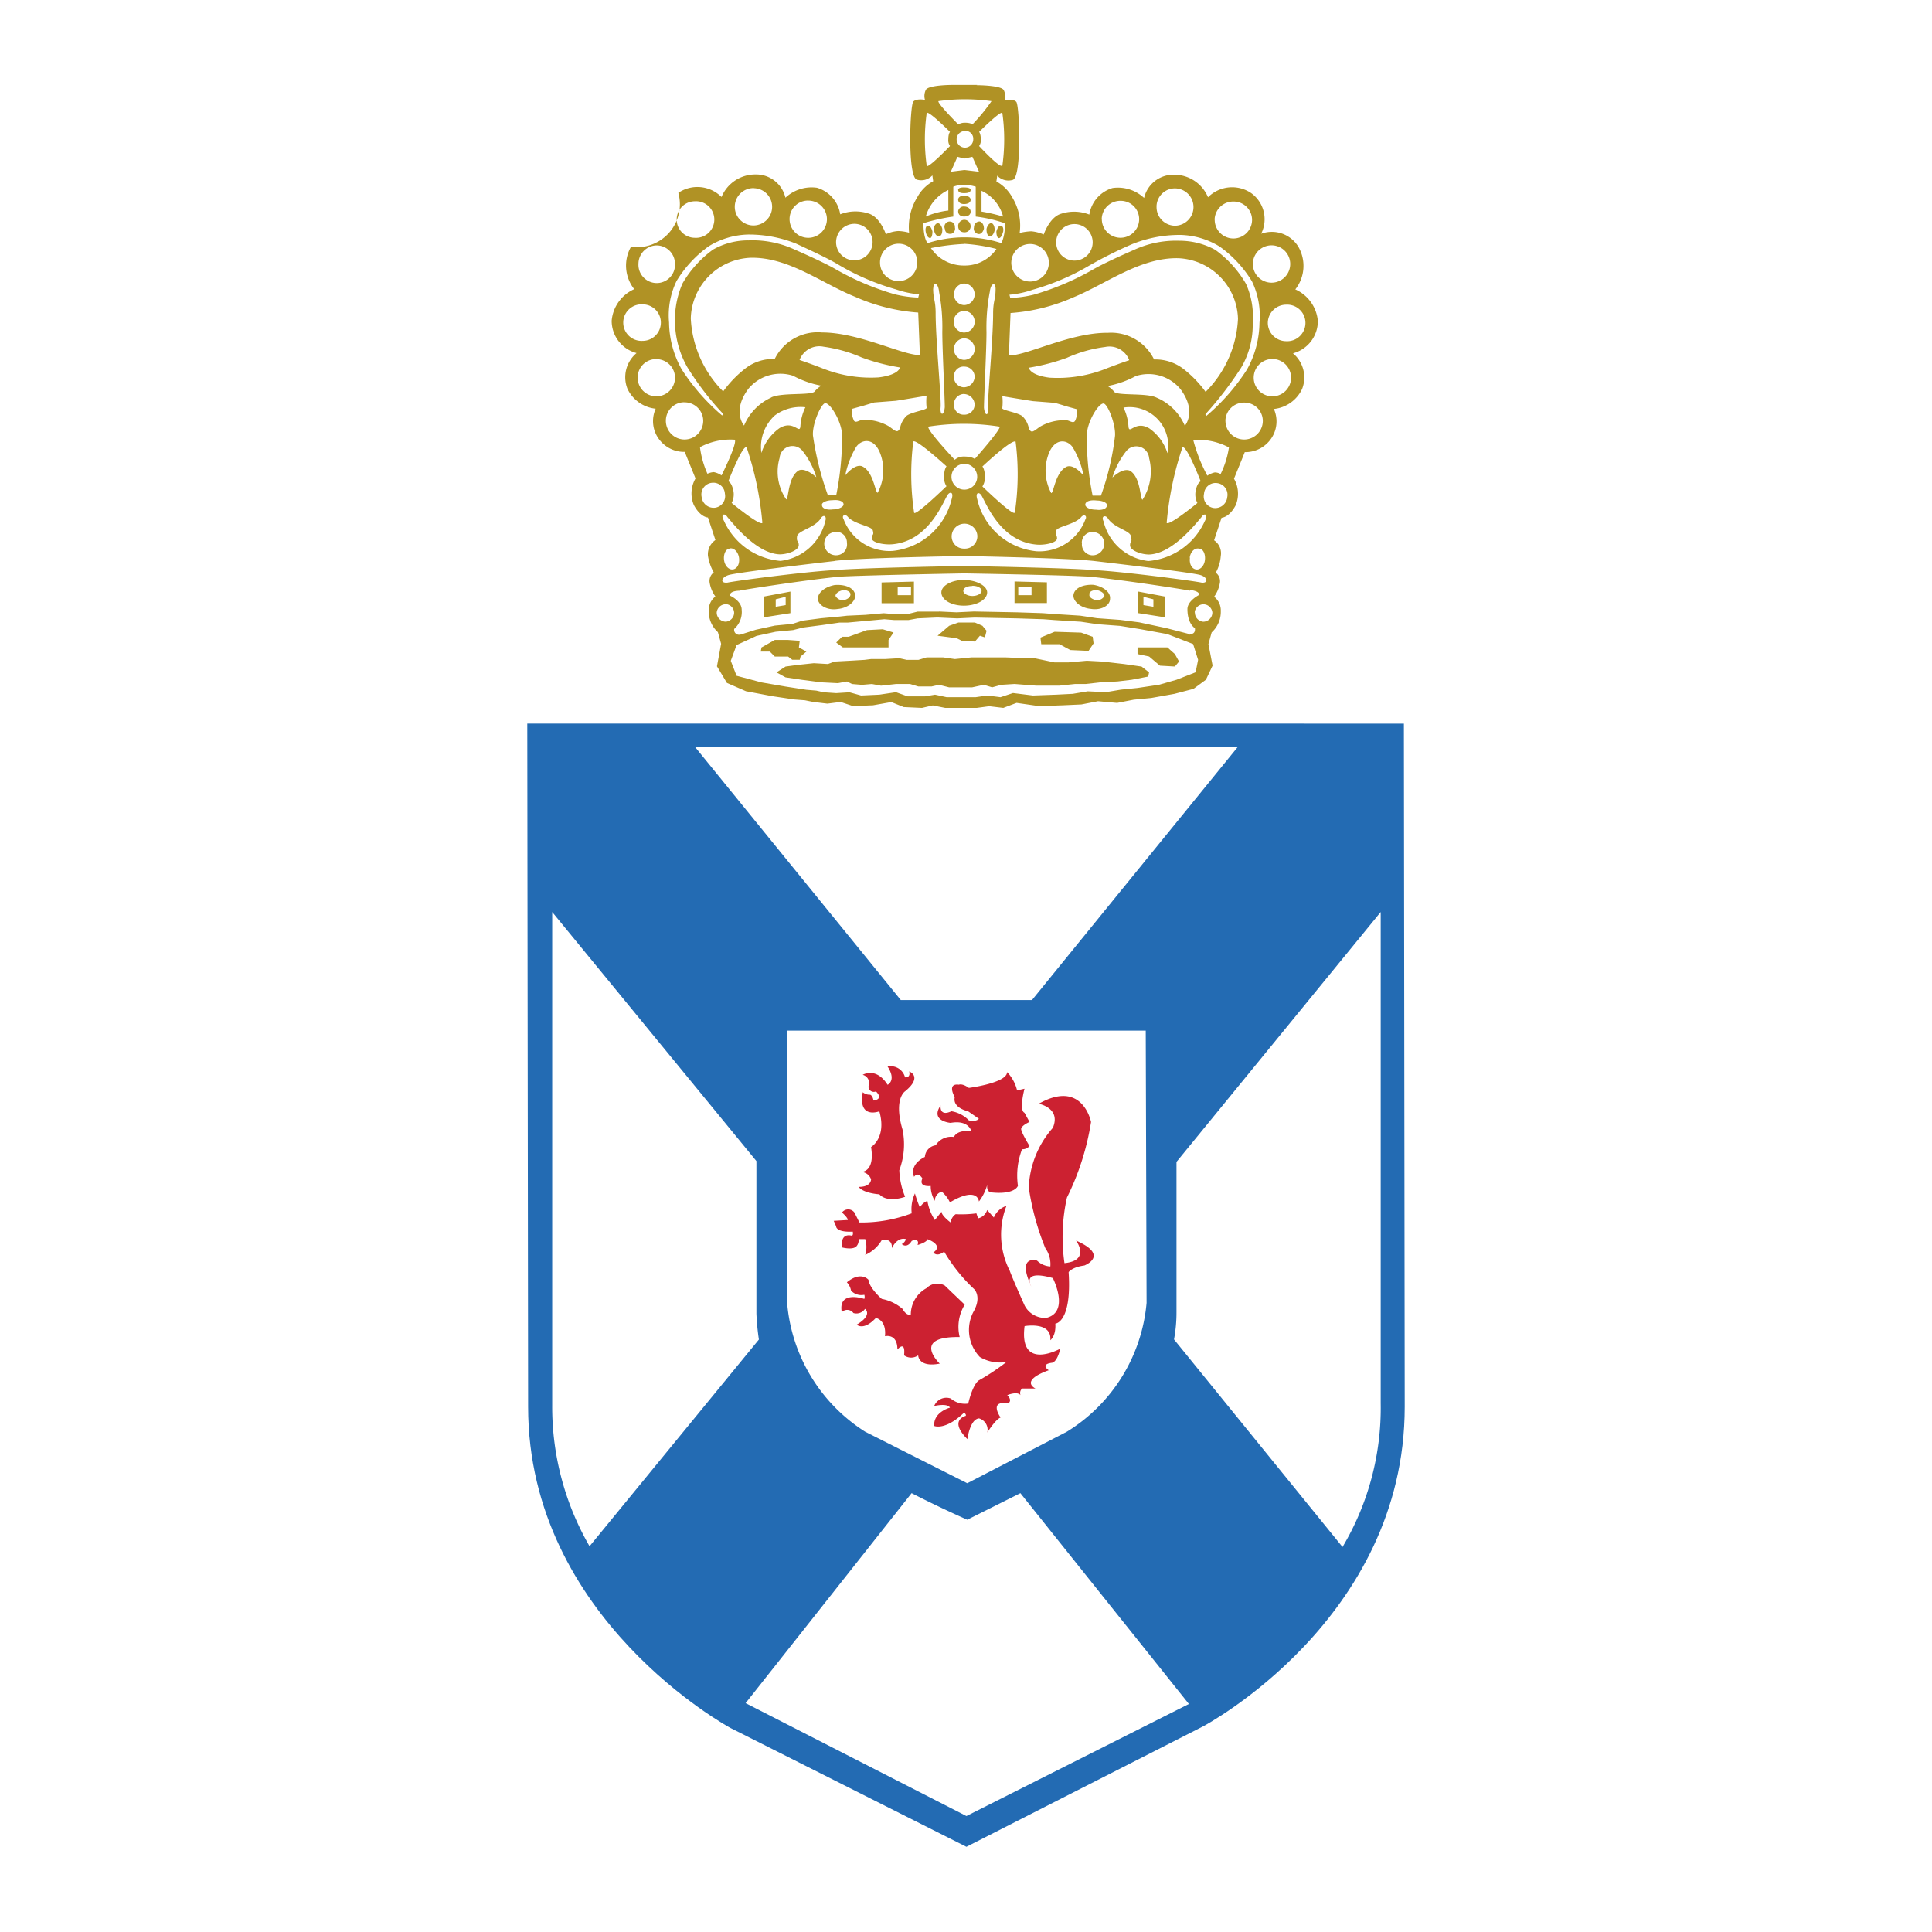
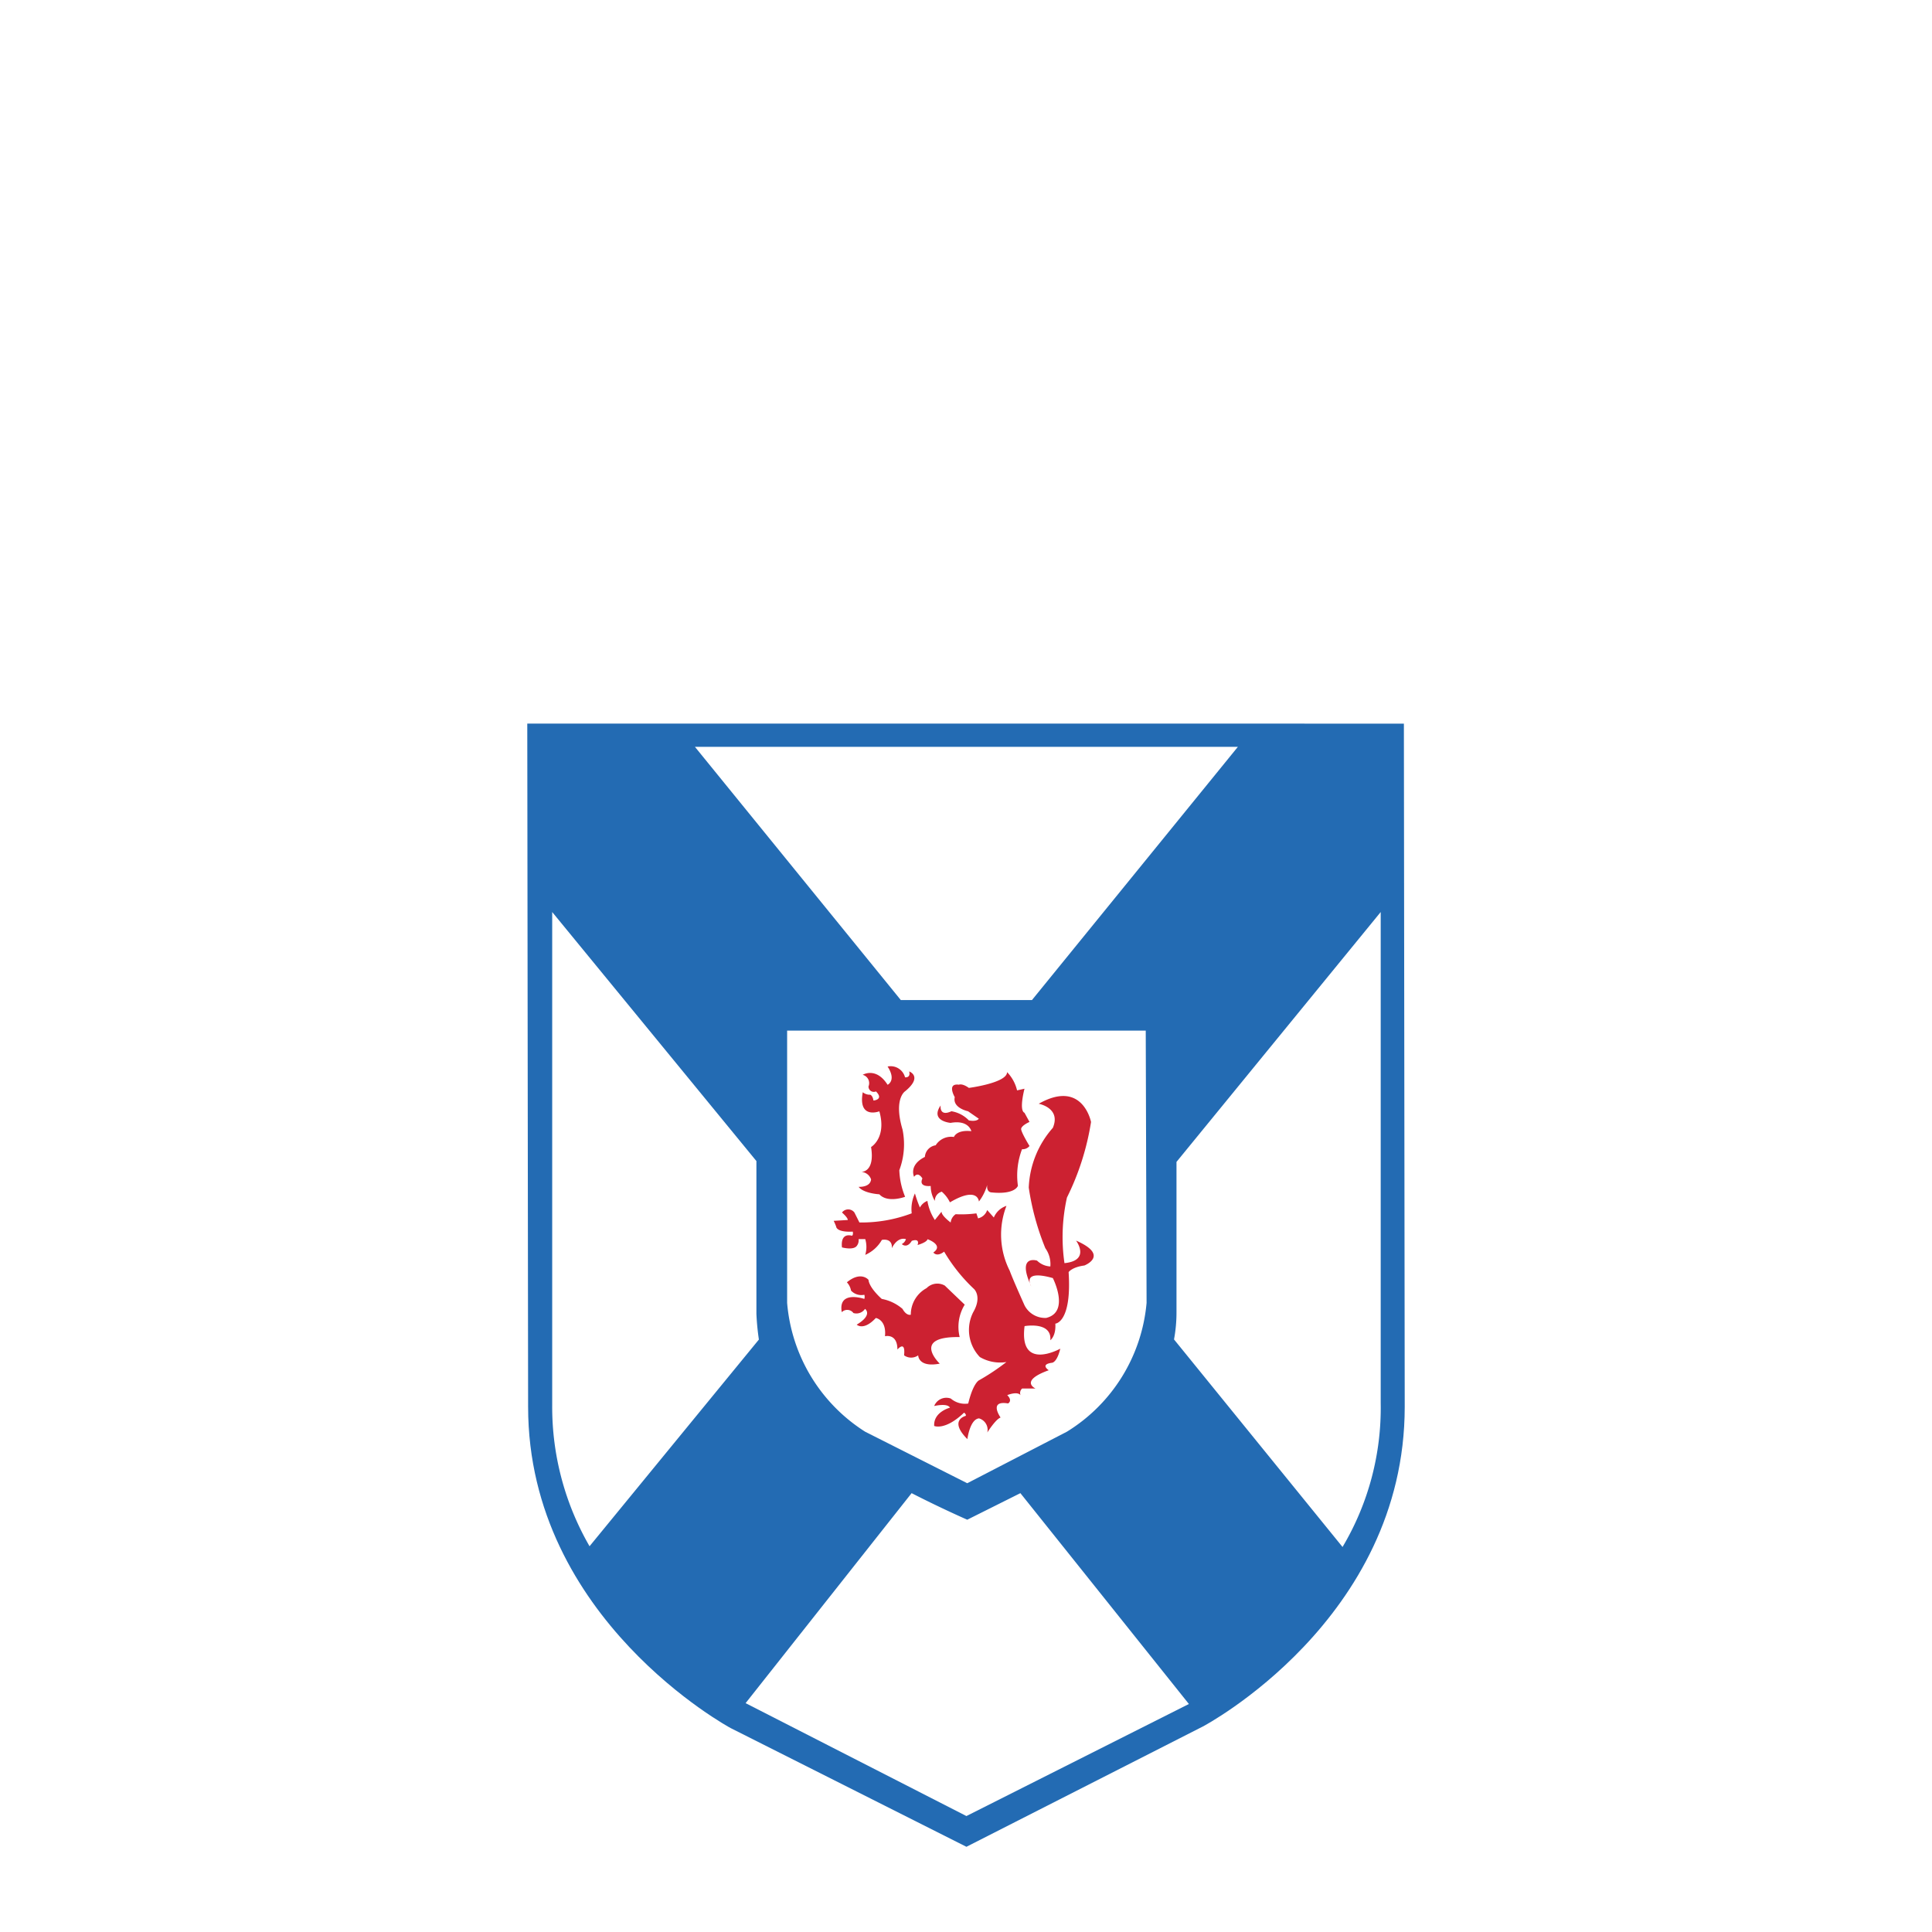
<svg xmlns="http://www.w3.org/2000/svg" width="60" height="60" viewBox="0 0 60 60">
  <rect x="0" y="0" width="60" height="60" fill="#333333" stroke="none" />
  <defs>
    <clipPath id="clip-ns">
      <rect width="60" height="60" />
    </clipPath>
  </defs>
  <g id="ns" clip-path="url(#clip-ns)">
    <rect width="60" height="60" fill="#fff" />
    <g id="Group_55616" data-name="Group 55616" transform="translate(-2892.255 -44.032)">
      <path id="Path_84202" data-name="Path 84202" d="M2892.255,44.032h60v60h-60Z" transform="translate(0)" fill="rgba(255,255,255,0)" fill-rule="evenodd" />
      <path id="Path_84203" data-name="Path 84203" d="M3574.556,980.372l.026,21.218c0,6.6,6.29,9.977,6.29,9.977l7.322,3.687,7.347-3.738s6.265-3.3,6.265-9.925l-.026-21.218Z" transform="translate(-665.926 -913.868)" fill="#236bb3" fill-rule="evenodd" />
      <path id="Path_84204" data-name="Path 84204" d="M3628.068,1010.448h-16.861l6.393,7.863h4.074Zm-14.875,18.407-5.259,6.419a8.646,8.646,0,0,1-1.16-4.383v-15.313l6.342,7.734v4.743A7.671,7.671,0,0,0,3613.193,1028.855Zm18.124,6.445a8.444,8.444,0,0,0,1.187-4.46v-15.262l-6.342,7.76V1028a4.545,4.545,0,0,1-.077.851l5.233,6.445Zm-18.536,4.847,6.857,3.506,6.909-3.48-5.233-6.548-1.65.825s-.825-.361-1.728-.825l-5.156,6.522Zm3.712-8.43a5.249,5.249,0,0,1-2.423-4v-8.456h11.137l.026,8.456a5.243,5.243,0,0,1-2.475,4l-3.094,1.6-3.171-1.6Z" transform="translate(-697.37 -943.222)" fill="#fff" fill-rule="evenodd" />
      <path id="Path_84205" data-name="Path 84205" d="M4074.717,1435.25a.286.286,0,0,0-.206.283.891.891,0,0,1-.129-.464s-.387.052-.258-.232c0,0-.128-.232-.258-.052,0,0-.18-.36.335-.618a.391.391,0,0,1,.335-.361.566.566,0,0,1,.567-.258s.077-.232.541-.18c0,0-.078-.36-.645-.258,0,0-.645-.052-.309-.541,0,0-.052.36.335.18a.969.969,0,0,1,.542.284s.232.052.309-.052l-.335-.232s-.49-.1-.412-.438c0,0-.258-.438.128-.387,0,0,.1-.051.31.1,0,0,1.187-.154,1.187-.49a1.218,1.218,0,0,1,.31.567l.231-.052s-.18.67,0,.748l.155.284s-.232.1-.258.206c-.026.077.258.541.258.541a.273.273,0,0,1-.232.1,2.3,2.3,0,0,0-.128,1.135s-.077.283-.825.206c0,0-.154,0-.129-.232a1.514,1.514,0,0,1-.257.515s-.026-.49-.9.026a1.025,1.025,0,0,0-.258-.335Z" transform="translate(-1153.223 -1354.206)" fill="#cc2131" fill-rule="evenodd" />
      <path id="Path_84206" data-name="Path 84206" d="M3976.288,1465.749a.643.643,0,0,0-.387.36l-.206-.232a.392.392,0,0,1-.283.258l-.052-.155a3.514,3.514,0,0,1-.644.026.355.355,0,0,0-.155.258s-.284-.207-.284-.336l-.207.258a1.542,1.542,0,0,1-.232-.593.439.439,0,0,0-.232.206,3.74,3.74,0,0,1-.155-.438,1.15,1.15,0,0,0-.1.618,4.409,4.409,0,0,1-1.624.284l-.155-.309a.241.241,0,0,0-.386,0s.18.154.18.232l-.438.026a1.689,1.689,0,0,1,.077.18s0,.181.515.155c0,0,.026.1-.026.129,0,0-.361-.129-.309.361,0,0,.361.1.464-.052a.277.277,0,0,0,.052-.206h.207a.86.86,0,0,1,0,.49,1.1,1.1,0,0,0,.516-.464s.335-.077.31.258c0,0,.155-.36.438-.283a.259.259,0,0,1-.129.154s.155.155.31-.1c0,0,.258-.1.18.129,0,0,.283-.078.31-.18,0,0,.516.18.18.412,0,0,.1.155.335-.026a5.24,5.24,0,0,0,.928,1.16s.258.232-.025.721a1.216,1.216,0,0,0,.206,1.392,1.243,1.243,0,0,0,.825.155,6.912,6.912,0,0,1-.85.567s-.18.077-.336.722a.675.675,0,0,1-.541-.155.407.407,0,0,0-.516.232s.412-.1.49.052c0,0-.515.129-.49.567,0,0,.335.154.928-.413,0,0,.077.052.051.1,0,0-.542.129.052.722,0,0,.077-.618.361-.644a.37.37,0,0,1,.258.438s.258-.412.412-.464c0,0-.387-.542.232-.438,0,0,.154-.077-.025-.258,0,0,.309-.129.412,0a.182.182,0,0,1,.052-.206h.412s-.515-.232.413-.567c0,0-.284-.181.1-.232,0,0,.154,0,.258-.438,0,0-1.29.722-1.109-.7,0,0,.851-.154.8.438,0,0,.181-.129.155-.515,0,0,.515-.026.413-1.6,0,0,.1-.154.489-.206,0,0,.8-.309-.258-.773,0,0,.464.618-.36.7a5.636,5.636,0,0,1,.077-2.037,8.1,8.1,0,0,0,.748-2.346s-.258-1.341-1.624-.567c0,0,.7.129.438.748a2.976,2.976,0,0,0-.748,1.856,8.071,8.071,0,0,0,.515,1.882.85.85,0,0,1,.155.567.636.636,0,0,1-.412-.181s-.645-.206-.181.8c0,0-.335-.542.671-.258,0,0,.541,1.057-.206,1.237a.718.718,0,0,1-.671-.386s-.361-.8-.464-1.083a2.479,2.479,0,0,1-.1-2.01Z" transform="translate(-1052.782 -1384.266)" fill="#cc2131" fill-rule="evenodd" />
      <path id="Path_84207" data-name="Path 84207" d="M3984.937,1431.008s-.541-.516-.619-.593a.467.467,0,0,0-.567.078.933.933,0,0,0-.49.825s-.129.051-.258-.181a1.372,1.372,0,0,0-.644-.309s-.387-.335-.412-.593c0,0-.232-.284-.671.077a.516.516,0,0,1,.129.258.437.437,0,0,0,.412.129.2.2,0,0,1,0,.129s-.825-.284-.7.412a.237.237,0,0,1,.361.026.32.32,0,0,0,.361-.129s.258.181-.258.49c0,0,.207.206.594-.207,0,0,.335.052.284.567,0,0,.386-.1.386.413,0,0,.258-.309.207.18a.374.374,0,0,0,.438,0s0,.387.67.258c0,0-.9-.851.619-.825a1.319,1.319,0,0,1,.155-1.005Zm-1.727-7.245s.438.155-.129.619c0,0-.361.232-.077,1.186a2.286,2.286,0,0,1-.1,1.263,2.389,2.389,0,0,0,.18.825s-.541.206-.8-.077c0,0-.49-.026-.644-.232,0,0,.361.026.387-.231a.339.339,0,0,0-.31-.232s.438.025.31-.773c0,0,.49-.284.257-1.109,0,0-.67.258-.515-.593a.338.338,0,0,0,.232.077s.078.026.1.181c0,0,.335-.026.078-.283a.165.165,0,0,1-.232-.155.266.266,0,0,0-.18-.36s.413-.258.773.309c0,0,.284-.129,0-.567a.462.462,0,0,1,.542.335s.18.025.129-.181Z" transform="translate(-1062.72 -1346.457)" fill="#cc2131" fill-rule="evenodd" />
-       <path id="Path_84208" data-name="Path 84208" d="M3694.392,154.3s.773,0,.851.155a.433.433,0,0,1,.026.309s.257-.052.361.052.18,2.294-.1,2.423a.472.472,0,0,1-.49-.129l-.026.181a1.237,1.237,0,0,1,.49.49,1.674,1.674,0,0,1,.232,1.109,1.822,1.822,0,0,1,.36-.052,1.24,1.24,0,0,1,.387.1s.18-.541.541-.645a1.3,1.3,0,0,1,.876.026,1.023,1.023,0,0,1,.722-.825,1.189,1.189,0,0,1,.979.309.933.933,0,0,1,.928-.722,1.137,1.137,0,0,1,1.057.7,1.057,1.057,0,0,1,1.341-.129,1,1,0,0,1,.309,1.263.963.963,0,0,1,1.161.413,1.183,1.183,0,0,1-.1,1.315,1.186,1.186,0,0,1,.7.98,1.036,1.036,0,0,1-.773,1.005.975.975,0,0,1,.283,1.109,1.09,1.09,0,0,1-.876.619.941.941,0,0,1-.129.98.971.971,0,0,1-.774.361l-.335.825a.931.931,0,0,1,.052.825c-.206.387-.438.387-.438.387l-.232.7a.487.487,0,0,1,.207.49,1.259,1.259,0,0,1-.155.516.329.329,0,0,1,.129.309,1.024,1.024,0,0,1-.18.438.537.537,0,0,1,.207.438.864.864,0,0,1-.284.67l-.1.361.129.67-.207.438-.386.284-.593.155-.722.129-.541.052-.516.1-.593-.052-.515.1-.567.026-.748.026-.7-.1-.412.155-.438-.052-.386.052h-.98l-.386-.077-.335.077-.567-.026-.386-.155-.567.1-.619.026-.387-.129-.412.052-.438-.052-.258-.052-.335-.026-.671-.1-.825-.155-.593-.258-.309-.516.129-.7-.1-.361a.864.864,0,0,1-.284-.67.536.536,0,0,1,.206-.438,1.033,1.033,0,0,1-.18-.438.33.33,0,0,1,.129-.309,1.539,1.539,0,0,1-.18-.516.533.533,0,0,1,.232-.49l-.232-.7s-.232,0-.438-.387a.929.929,0,0,1,.052-.825l-.335-.825a.968.968,0,0,1-.773-.361.941.941,0,0,1-.129-.98,1.093,1.093,0,0,1-.877-.619.976.976,0,0,1,.283-1.109,1.037,1.037,0,0,1-.773-1.005,1.186,1.186,0,0,1,.7-.98,1.182,1.182,0,0,1-.1-1.315,1.334,1.334,0,0,0,1.47-1.676,1.057,1.057,0,0,1,1.341.129,1.136,1.136,0,0,1,1.057-.7.933.933,0,0,1,.928.722,1.191,1.191,0,0,1,.98-.309,1.024,1.024,0,0,1,.722.825,1.3,1.3,0,0,1,.876-.026c.361.1.542.645.542.645a1.035,1.035,0,0,1,.386-.1,1.448,1.448,0,0,1,.335.052,1.768,1.768,0,0,1,.258-1.109,1.237,1.237,0,0,1,.49-.49l-.026-.181a.471.471,0,0,1-.49.129c-.284-.129-.206-2.32-.1-2.423s.361-.052.361-.052a.429.429,0,0,1,.026-.309c.077-.155.825-.155.825-.155h.773Zm-1.16,16.345.541.026.542-.026,1.341.026.8.026.335.026.825.052.516.078.722.052.593.077.851.181.7.181.026.026v-.026s.181.026.155-.181c0,0-.232-.129-.232-.593,0-.258.361-.438.361-.438.026-.129-.283-.155-.283-.155V170c-.232-.052-2.269-.361-3.145-.438-.9-.052-3.867-.1-3.867-.1s-2.939.052-3.841.1c-.876.077-2.913.387-3.145.438,0,0-.31,0-.284.155,0,0,.361.155.361.438a.7.7,0,0,1-.232.593.151.151,0,0,0,.155.181h.026l.49-.155.593-.129.542-.052.309-.1.593-.077.567-.052.232-.026.567-.026.567-.051.309.026h.438l.309-.077h.67Zm-5.44-.464v.645l.825-.129v-.67Zm2.217-.361c-.309.052-.542.232-.542.438.026.206.309.361.619.309.309-.026.567-.232.541-.438S3690.345,169.8,3690.009,169.822Zm1.444.567h1v-.67l-1.005.026v.644Zm2.552-.722c-.387,0-.7.181-.7.387,0,.232.31.412.7.412s.722-.18.722-.412C3694.727,169.847,3694.392,169.667,3694.005,169.667Zm5.414.361v.67l.825.129v-.645Zm-2.011.1c-.025.206.232.412.542.438.309.052.593-.1.593-.309.026-.206-.206-.387-.515-.438C3697.691,169.8,3697.435,169.925,3697.408,170.131Zm-.825-.387-1.006-.026v.67h1.006Zm-10.931-11.833a.567.567,0,0,0,0,1.134.568.568,0,1,0,0-1.134Zm4.95.7a.572.572,0,0,0-.567.567.567.567,0,1,0,.567-.567Zm-1.444-.722a.572.572,0,0,0-.567.567.58.58,0,1,0,1.16.019c0-.006,0-.013,0-.019A.578.578,0,0,0,3689.159,157.885Zm-1.676-.387a.58.58,0,1,0,.567.567A.578.578,0,0,0,3687.483,157.5Zm4.486,1.727a.578.578,0,0,0-.568.593.572.572,0,0,0,.568.567.58.58,0,1,0,.02-1.16Zm-6.652,4.924a.572.572,0,0,0-.567.567.58.58,0,1,0,1.16.019q0-.009,0-.019A.578.578,0,0,0,3685.317,164.15Zm-.876-1.341a.572.572,0,0,0-.567.567.58.58,0,1,0,1.16.019v-.019A.578.578,0,0,0,3684.441,162.809Zm-.413-1.7a.568.568,0,1,0,0,1.134.567.567,0,0,0,0-1.134Zm.438-1.83a.572.572,0,0,0-.567.567.568.568,0,1,0,1.134,0A.572.572,0,0,0,3684.466,159.277Zm8.173,3.4-.052-1.315a5.82,5.82,0,0,1-1.959-.49c-1.031-.412-2.062-1.237-3.248-1.212a1.937,1.937,0,0,0-1.856,1.882,3.444,3.444,0,0,0,1.006,2.269,3.516,3.516,0,0,1,.7-.722,1.393,1.393,0,0,1,.9-.284,1.485,1.485,0,0,1,1.47-.825c1.16,0,2.527.722,3.042.7Zm1.366-2.217a.336.336,0,0,0,0,.67.335.335,0,1,0,0-.67Zm0,.851a.336.336,0,0,0,0,.671.335.335,0,1,0,0-.671Zm0,.851a.336.336,0,0,0,0,.67.335.335,0,1,0,0-.67Zm0,.877a.3.3,0,0,0-.309.309.32.32,0,0,0,.309.335.342.342,0,0,0,.335-.335A.32.32,0,0,0,3694.005,163.041Zm0,.851a.32.32,0,0,0-.309.335.3.3,0,0,0,.309.309.32.32,0,0,0,.335-.309A.342.342,0,0,0,3694.005,163.892Zm-.954-3.274c0,.335.077.361.077.774,0,.8.18,2.656.155,2.913s.1.284.129,0c0-.309-.077-1.779-.077-2.346a5.857,5.857,0,0,0-.1-1.238c-.026-.284-.18-.335-.18-.1Zm-6.522,3.893a9.227,9.227,0,0,1-1.109-1.444,2.926,2.926,0,0,1-.387-1.392,2.821,2.821,0,0,1,.232-1.212,3.4,3.4,0,0,1,.954-1.057,2.218,2.218,0,0,1,1.109-.284,3.107,3.107,0,0,1,1.418.284c.413.181.98.438,1.289.619a8.316,8.316,0,0,0,1.831.773,3.572,3.572,0,0,0,.722.1l.026-.1a3.01,3.01,0,0,1-.722-.155,7.481,7.481,0,0,1-1.753-.748c-.335-.206-.9-.464-1.341-.67a3.933,3.933,0,0,0-1.5-.284,2.437,2.437,0,0,0-1.212.361,3.66,3.66,0,0,0-1.005,1.083,2.462,2.462,0,0,0-.232,1.289,3.035,3.035,0,0,0,.387,1.444,6.432,6.432,0,0,0,1.263,1.444l.027-.052Zm1.5-.515c.335-.155,1.238-.052,1.341-.181a.836.836,0,0,1,.207-.18,2.989,2.989,0,0,1-.877-.309,1.287,1.287,0,0,0-1.392.412c-.516.7-.129,1.135-.129,1.135A1.655,1.655,0,0,1,3688.024,164Zm1.676.181c-.129,0-.413.644-.387,1.005a9.308,9.308,0,0,0,.464,1.856h.258a9.013,9.013,0,0,0,.181-1.908C3690.19,164.717,3689.855,164.176,3689.7,164.176Zm-.284,2.294a2.493,2.493,0,0,0-.438-.825.4.4,0,0,0-.7.232,1.52,1.52,0,0,0,.206,1.289c.078-.026.052-.7.387-.9.206-.1.541.206.541.206Zm.9-.052s.283-.361.516-.284c.361.155.412.825.49.825a1.472,1.472,0,0,0,.052-1.289c-.206-.438-.567-.361-.722-.129a2.742,2.742,0,0,0-.335.877Zm-.413.774c-.18,0-.335.078-.309.155,0,.1.155.155.335.129.18,0,.335-.078.335-.155C3690.267,167.218,3690.112,167.166,3689.906,167.192Zm-3.351.645a2.119,2.119,0,0,0,1.753,1.238,1.623,1.623,0,0,0,1.392-1.238c.051-.155-.052-.206-.129-.1-.181.309-.7.387-.748.567-.026.206.052.129.052.284s-.335.284-.593.284c-.722-.026-1.444-.954-1.624-1.16-.077-.129-.232-.1-.1.129Zm6.935-.8c-.155.258-.593,1.418-1.7,1.521-.258.026-.644-.052-.644-.181,0-.155.077-.077.026-.258-.052-.129-.567-.181-.773-.412-.077-.1-.206-.052-.129.078a1.521,1.521,0,0,0,1.521.98,2.1,2.1,0,0,0,1.83-1.6c.077-.232-.052-.257-.129-.129Zm-3.816-3.918a4.022,4.022,0,0,0,1.676.258c.644-.078.67-.309.67-.309a6.4,6.4,0,0,1-1.186-.309,4.441,4.441,0,0,0-1.186-.335.655.655,0,0,0-.748.412s.387.129.773.284Zm-3.506,3.532a.364.364,0,0,0-.309.438.376.376,0,0,0,.413.335.364.364,0,0,0,.309-.438A.358.358,0,0,0,3686.168,166.651Zm1.959-2.088a1.324,1.324,0,0,0-.412,1.16,1.506,1.506,0,0,1,.567-.774c.438-.258.619.206.644-.052a1.554,1.554,0,0,1,.155-.593A1.338,1.338,0,0,0,3688.127,164.562Zm5.878,1.5a.4.4,0,0,0-.387.412.4.4,0,0,0,.387.387.4.4,0,0,0,.412-.387A.407.407,0,0,0,3694.005,166.058Zm-.283-.129a.42.42,0,0,1,.283-.1c.258,0,.335.077.335.077s.825-.928.773-1.005a7.1,7.1,0,0,0-2.217,0c-.026.129.825,1.031.825,1.031Zm-.258.825a.5.5,0,0,1-.077-.284c0-.258.077-.335.077-.335s-.928-.851-1.031-.773a8,8,0,0,0,.026,2.217C3692.536,167.656,3693.464,166.754,3693.464,166.754Zm-2.887-2.063c.051.129.18,0,.283,0a1.5,1.5,0,0,1,.825.206c.206.155.258.206.335.052a.717.717,0,0,1,.207-.387c.18-.129.67-.181.618-.258a1.657,1.657,0,0,1,0-.361c-.026,0-.773.129-.954.155l-.67.052s-.18.052-.335.1l-.361.1a.655.655,0,0,0,.052.335Zm-4.332,1.624a.647.647,0,0,1,.232.1s.49-.98.413-1.108a2.011,2.011,0,0,0-1.083.232,2.961,2.961,0,0,0,.232.825.536.536,0,0,1,.206-.051Zm1.5,1.573a9.987,9.987,0,0,0-.49-2.346c-.129-.077-.567,1.057-.567,1.057s.1.026.155.284a.574.574,0,0,1-.052.387s.877.722.954.619Zm2.243,1.186c-.876.1-3.068.361-3.3.438s-.258.258-.026.232c.232-.052,2.372-.335,3.3-.387.928-.078,4.048-.129,4.048-.129s3.12.052,4.073.129c.928.052,3.068.335,3.3.387.207.026.207-.155-.025-.232s-2.423-.335-3.3-.438c-.9-.1-4.047-.155-4.047-.155S3690.886,168.971,3689.983,169.074Zm4.022-1.16a.4.4,0,0,0-.387.387.38.38,0,0,0,.387.387.386.386,0,0,0,.412-.387.4.4,0,0,0-.412-.387Zm-4,.258a.362.362,0,1,0,.052.722.336.336,0,0,0,.309-.387A.331.331,0,0,0,3690.009,168.171Zm-3.274.516c-.129,0-.206.181-.18.361s.155.309.284.284.206-.181.18-.361S3686.864,168.661,3686.735,168.687Zm7.3-12.968a.258.258,0,1,0,.258.258A.244.244,0,0,0,3694.031,155.719Zm-.206-.206a.4.4,0,0,1,.206-.052c.18,0,.232.052.232.052a5.516,5.516,0,0,0,.593-.722,5.879,5.879,0,0,0-1.649,0C3693.18,154.869,3693.825,155.513,3693.825,155.513Zm-.258.671a.3.3,0,0,1-.052-.206c0-.181.052-.232.052-.232s-.644-.645-.722-.593a5.889,5.889,0,0,0,0,1.65c.052.078.722-.618.722-.618Zm.438,3.042a6.943,6.943,0,0,0-1.031.129,1.225,1.225,0,0,0,1.031.541,1.185,1.185,0,0,0,1.005-.515A5.4,5.4,0,0,0,3694.005,159.226Zm.541-1.005a5.465,5.465,0,0,1,.67.155,1.227,1.227,0,0,0-.67-.8Zm-1.031-.026v-.645a1.31,1.31,0,0,0-.7.825A2.507,2.507,0,0,1,3693.515,158.194Zm.49-1.624-.207-.052-.206.464.412-.052h.026l.438.052-.206-.464-.232.052Zm-7.4,13.844a.282.282,0,0,0-.283.258.286.286,0,0,0,.283.284.282.282,0,0,0,.258-.284A.278.278,0,0,0,3686.606,170.415Zm6.677,1.65h-.438l-.258.078h-.361l-.232-.052-.438.026h-.438l-.207.026-.438.026-.49.026-.206.077-.438-.026-.49.052-.387.052-.283.181.283.155.516.077.593.077.515.026.283-.052.155.078.31.026.309-.026.283.052.464-.052h.438l.258.077H3693l.232-.052.31.078h.721l.361-.078.258.078.284-.078.412-.026.671.052h.721l.49-.052h.335l.464-.052.516-.026.438-.052.516-.1.026-.129-.232-.181-.541-.078-.671-.077-.489-.026-.567.051h-.438l-.619-.129h-.258l-.644-.026h-1.057l-.516.052-.361-.052h-.078Zm-.155-1.237-.567.026-.284.052h-.438l-.31-.026-.567.052-.567.052h-.258l-.542.078-.593.077-.309.078-.541.052-.593.129-.619.284-.18.49.18.464.773.206.748.129.645.1.309.026.232.052.386.026.413-.026.361.1.567-.026.516-.077.361.129h.542l.31-.052.361.078h.9l.361-.052.412.052.387-.129.619.077.722-.026.515-.026.464-.078.567.026.464-.078.515-.052.671-.1.541-.155.594-.232.077-.387-.155-.49-.8-.309-.851-.155-.619-.1-.7-.052-.515-.077-.825-.052-.335-.026-.825-.026-1.315-.026-.542.026-.567-.026h-.1Zm-5.439,1.057h.283l.155.155h.413l.129.1h.232l.026-.1.18-.155-.232-.129.026-.206-.361-.026h-.413l-.412.232-.026.129Zm2.552-.129h1.418v-.232l.155-.232-.335-.1-.49.026-.567.206h-.206l-.181.181Zm6.161-.1h.567l.335.181.567.026.155-.232-.026-.206-.36-.129-.825-.026-.438.181Zm2.99.1v.206l.361.077.335.284.464.026.129-.155-.129-.232-.232-.206Zm-4.125-13.174a4.312,4.312,0,0,0-.9-.206v-.928a1.054,1.054,0,0,0-.361-.052.816.816,0,0,0-.335.052v.928a5.906,5.906,0,0,0-.928.206c0,.49.129.619.129.619a3.736,3.736,0,0,1,2.295,0,1.333,1.333,0,0,0,.1-.619Zm-1.444.1a.176.176,0,0,0,.18.181.184.184,0,0,0,.206-.181.2.2,0,0,0-.2-.206h-.006A.2.2,0,0,0,3693.825,158.684Zm0-.464c0,.1.077.155.18.155.129,0,.206-.052.206-.155,0-.078-.077-.155-.206-.155A.172.172,0,0,0,3693.825,158.22Zm0-.361c0,.077.077.129.18.129.129,0,.206-.052.206-.129s-.077-.129-.206-.129C3693.9,157.731,3693.825,157.782,3693.825,157.859Zm0-.309c0,.077.077.1.18.1.129,0,.206-.026.206-.1,0-.052-.077-.077-.206-.077C3693.9,157.473,3693.825,157.5,3693.825,157.55Zm-.232,1.367a.165.165,0,0,0,.129-.206.163.163,0,1,0-.31.052A.154.154,0,0,0,3693.593,158.916Zm-.361.077c.077-.026.1-.1.1-.232-.026-.1-.077-.181-.155-.181a.194.194,0,0,0-.1.232C3693.1,158.916,3693.154,158.994,3693.232,158.994Zm-.284.052c.052,0,.077-.1.077-.206-.026-.1-.077-.181-.129-.181-.077,0-.1.1-.077.206S3692.9,159.045,3692.948,159.045Zm1.676-.284c0-.129-.051-.206-.129-.232a.176.176,0,0,0-.18.181.164.164,0,0,0,.129.206C3694.521,158.942,3694.6,158.865,3694.624,158.762Zm.335.051c0-.1-.026-.206-.1-.232-.077,0-.129.077-.155.181,0,.129.026.206.1.232C3694.882,158.994,3694.933,158.916,3694.959,158.813Zm.258.052c.026-.1,0-.206-.078-.206-.051,0-.1.078-.129.181,0,.1.026.206.078.206S3695.191,158.968,3695.217,158.865Zm6.574-.387a.58.58,0,0,0,1.16,0,.572.572,0,0,0-.567-.567A.578.578,0,0,0,3701.791,158.478Zm-4.924.7a.567.567,0,1,0,1.134,0,.567.567,0,1,0-1.134,0Zm1.418-.722a.58.58,0,1,0,1.16,0,.572.572,0,0,0-.567-.567A.578.578,0,0,0,3698.285,158.452Zm1.7-.387a.578.578,0,0,0,.567.593.58.58,0,1,0,0-1.16A.572.572,0,0,0,3699.987,158.066Zm-4.511,1.753a.583.583,0,1,0,0-.019C3695.475,159.806,3695.475,159.812,3695.475,159.819Zm6.651,4.9a.58.58,0,1,0,1.16,0,.572.572,0,0,0-.567-.567A.578.578,0,0,0,3702.126,164.717Zm.877-1.341a.58.58,0,1,0,1.16,0,.58.58,0,0,0-1.16,0Zm.438-1.7a.572.572,0,0,0,.567.567.568.568,0,1,0,0-1.134.572.572,0,0,0-.567.567Zm-.464-1.83a.58.58,0,1,0,1.16,0,.58.58,0,0,0-1.16,0Zm-4.538,2.14a1.485,1.485,0,0,1,1.47.825,1.424,1.424,0,0,1,.9.284,3.508,3.508,0,0,1,.7.722,3.441,3.441,0,0,0,1.006-2.269,1.937,1.937,0,0,0-1.856-1.882c-1.186-.026-2.243.8-3.249,1.212a5.819,5.819,0,0,1-1.959.49l-.051,1.315c.516.026,1.882-.7,3.042-.7Zm-3.635-1.263a5.857,5.857,0,0,0-.1,1.238c0,.567-.078,2.037-.078,2.346.026.284.155.258.129,0s.155-2.114.155-2.913c0-.412.077-.438.077-.774,0-.232-.155-.181-.181.1Zm6.729,3.841a6.436,6.436,0,0,0,1.263-1.444,3.04,3.04,0,0,0,.386-1.444,2.467,2.467,0,0,0-.232-1.289,3.657,3.657,0,0,0-1.005-1.083,2.433,2.433,0,0,0-1.212-.361,3.938,3.938,0,0,0-1.5.284,13.072,13.072,0,0,0-1.341.67,7.48,7.48,0,0,1-1.753.748,3,3,0,0,1-.722.155l.026.1a3.572,3.572,0,0,0,.722-.1,8.312,8.312,0,0,0,1.83-.773c.309-.181.876-.438,1.29-.619a3.1,3.1,0,0,1,1.418-.284,2.289,2.289,0,0,1,1.108.284,3.392,3.392,0,0,1,.954,1.057,2.493,2.493,0,0,1,.207,1.212,2.621,2.621,0,0,1-.361,1.392,11.181,11.181,0,0,1-1.109,1.444l.026.052Zm-.671.309s.387-.438-.129-1.135a1.287,1.287,0,0,0-1.392-.412,2.971,2.971,0,0,1-.876.309.828.828,0,0,1,.206.18c.1.129,1.005.026,1.315.181A1.649,1.649,0,0,1,3700.863,164.872Zm-3.042.258a9.013,9.013,0,0,0,.18,1.908h.258a8.21,8.21,0,0,0,.438-1.856c.026-.361-.232-1.005-.36-1.005-.155,0-.49.541-.516.954Zm.8,1.341s.309-.309.542-.206c.335.206.31.877.387.9a1.627,1.627,0,0,0,.206-1.289.4.4,0,0,0-.7-.232,2.5,2.5,0,0,0-.438.825Zm-.9-.052a2.759,2.759,0,0,0-.335-.877c-.155-.232-.515-.309-.722.129a1.473,1.473,0,0,0,.052,1.289c.077,0,.129-.67.49-.825.232-.077.515.284.515.284Zm.052.9c0,.077.129.155.335.155.181.026.335-.026.335-.129.026-.077-.129-.155-.309-.155-.206-.026-.361.026-.361.129Zm3.608.387c-.18.206-.9,1.134-1.624,1.16-.258,0-.593-.129-.593-.284s.077-.077.026-.284c-.026-.181-.541-.258-.722-.567-.078-.1-.207-.052-.129.1a1.622,1.622,0,0,0,1.392,1.238,2.119,2.119,0,0,0,1.753-1.238c.129-.232-.026-.258-.1-.129Zm-6.96-.541a2.1,2.1,0,0,0,1.831,1.6,1.522,1.522,0,0,0,1.521-.98c.077-.129-.052-.181-.129-.078-.206.232-.722.284-.773.412-.052.181.025.1.025.258-.025.129-.386.206-.644.181-1.109-.1-1.547-1.263-1.7-1.521-.077-.129-.206-.1-.129.129Zm4.718-4.331a.655.655,0,0,0-.748-.412,4.165,4.165,0,0,0-1.186.335,6.4,6.4,0,0,1-1.186.309s.026.232.644.309a4.077,4.077,0,0,0,1.7-.258c.387-.154.774-.284.774-.284Zm2.321,4.151a.363.363,0,0,0,.309.438.376.376,0,0,0,.413-.335.364.364,0,0,0-.309-.438.358.358,0,0,0-.412.335Zm-2.5-2.681a1.557,1.557,0,0,1,.155.593c.026.258.206-.206.645.052a1.5,1.5,0,0,1,.567.773,1.2,1.2,0,0,0-1.366-1.418Zm-3.377,3.274a7.984,7.984,0,0,0,.026-2.217c-.129-.078-1.031.773-1.031.773s.078.077.078.335a.5.5,0,0,1-.078.284S3695.5,167.656,3695.578,167.578Zm1.934-3.222-.361-.1c-.154-.052-.335-.1-.335-.1l-.67-.052c-.181-.026-.954-.155-.954-.155a1.611,1.611,0,0,1,0,.361c-.052.077.438.129.619.258a.719.719,0,0,1,.206.387c.077.155.129.1.335-.052a1.5,1.5,0,0,1,.824-.206c.1,0,.232.129.284,0a.659.659,0,0,0,.052-.335Zm4.46,2.011a2.844,2.844,0,0,0,.258-.825,2.052,2.052,0,0,0-1.109-.232,4.992,4.992,0,0,0,.438,1.108.653.653,0,0,1,.232-.1.356.356,0,0,1,.181.051Zm-.722.9a.574.574,0,0,1-.051-.387c.051-.258.154-.284.154-.284s-.438-1.134-.567-1.057a10.011,10.011,0,0,0-.49,2.346c.078.1.954-.618.954-.618Zm-3.583,1.237a.336.336,0,0,0,.309.387.362.362,0,0,0,.052-.722A.331.331,0,0,0,3697.666,168.507Zm3.352.464c-.026.181.052.335.181.361s.258-.1.283-.284-.052-.361-.18-.361C3701.172,168.661,3701.043,168.79,3701.018,168.971Zm-5.827-12.168a5.871,5.871,0,0,0,0-1.65c-.077-.052-.721.593-.721.593s.052.052.052.232a.3.3,0,0,1-.052.206S3695.114,156.88,3695.191,156.8Zm5.981,13.87a.282.282,0,0,0,.258.284.286.286,0,0,0,.284-.284.282.282,0,0,0-.284-.258A.277.277,0,0,0,3701.172,170.672Zm-7.347.309-.284.1-.361.309.593.078.155.077.413.026.154-.181.155.052.052-.206-.129-.155-.232-.1h-.516Zm-5.671-.722v.232l.309-.052v-.258Zm2.088-.284c-.129.026-.232.1-.232.181a.257.257,0,0,0,.258.129c.129-.026.207-.1.207-.181S3690.37,169.976,3690.241,169.976Zm1.7.155h.413v-.258h-.413Zm2.321-.284c-.155,0-.283.052-.283.155,0,.077.129.155.283.155s.284-.077.284-.155C3694.546,169.9,3694.418,169.847,3694.263,169.847Zm5.311.335v.258l.309.052v-.232Zm-1.676-.077c-.026.078.077.155.206.181a.257.257,0,0,0,.258-.129c0-.078-.1-.155-.232-.181C3698,169.976,3697.9,170.028,3697.9,170.105Zm-1.8-.232h-.412v.258h.412Z" transform="translate(-771.815 -107.623)" fill="#b09225" fill-rule="evenodd" />
    </g>
  </g>
</svg>